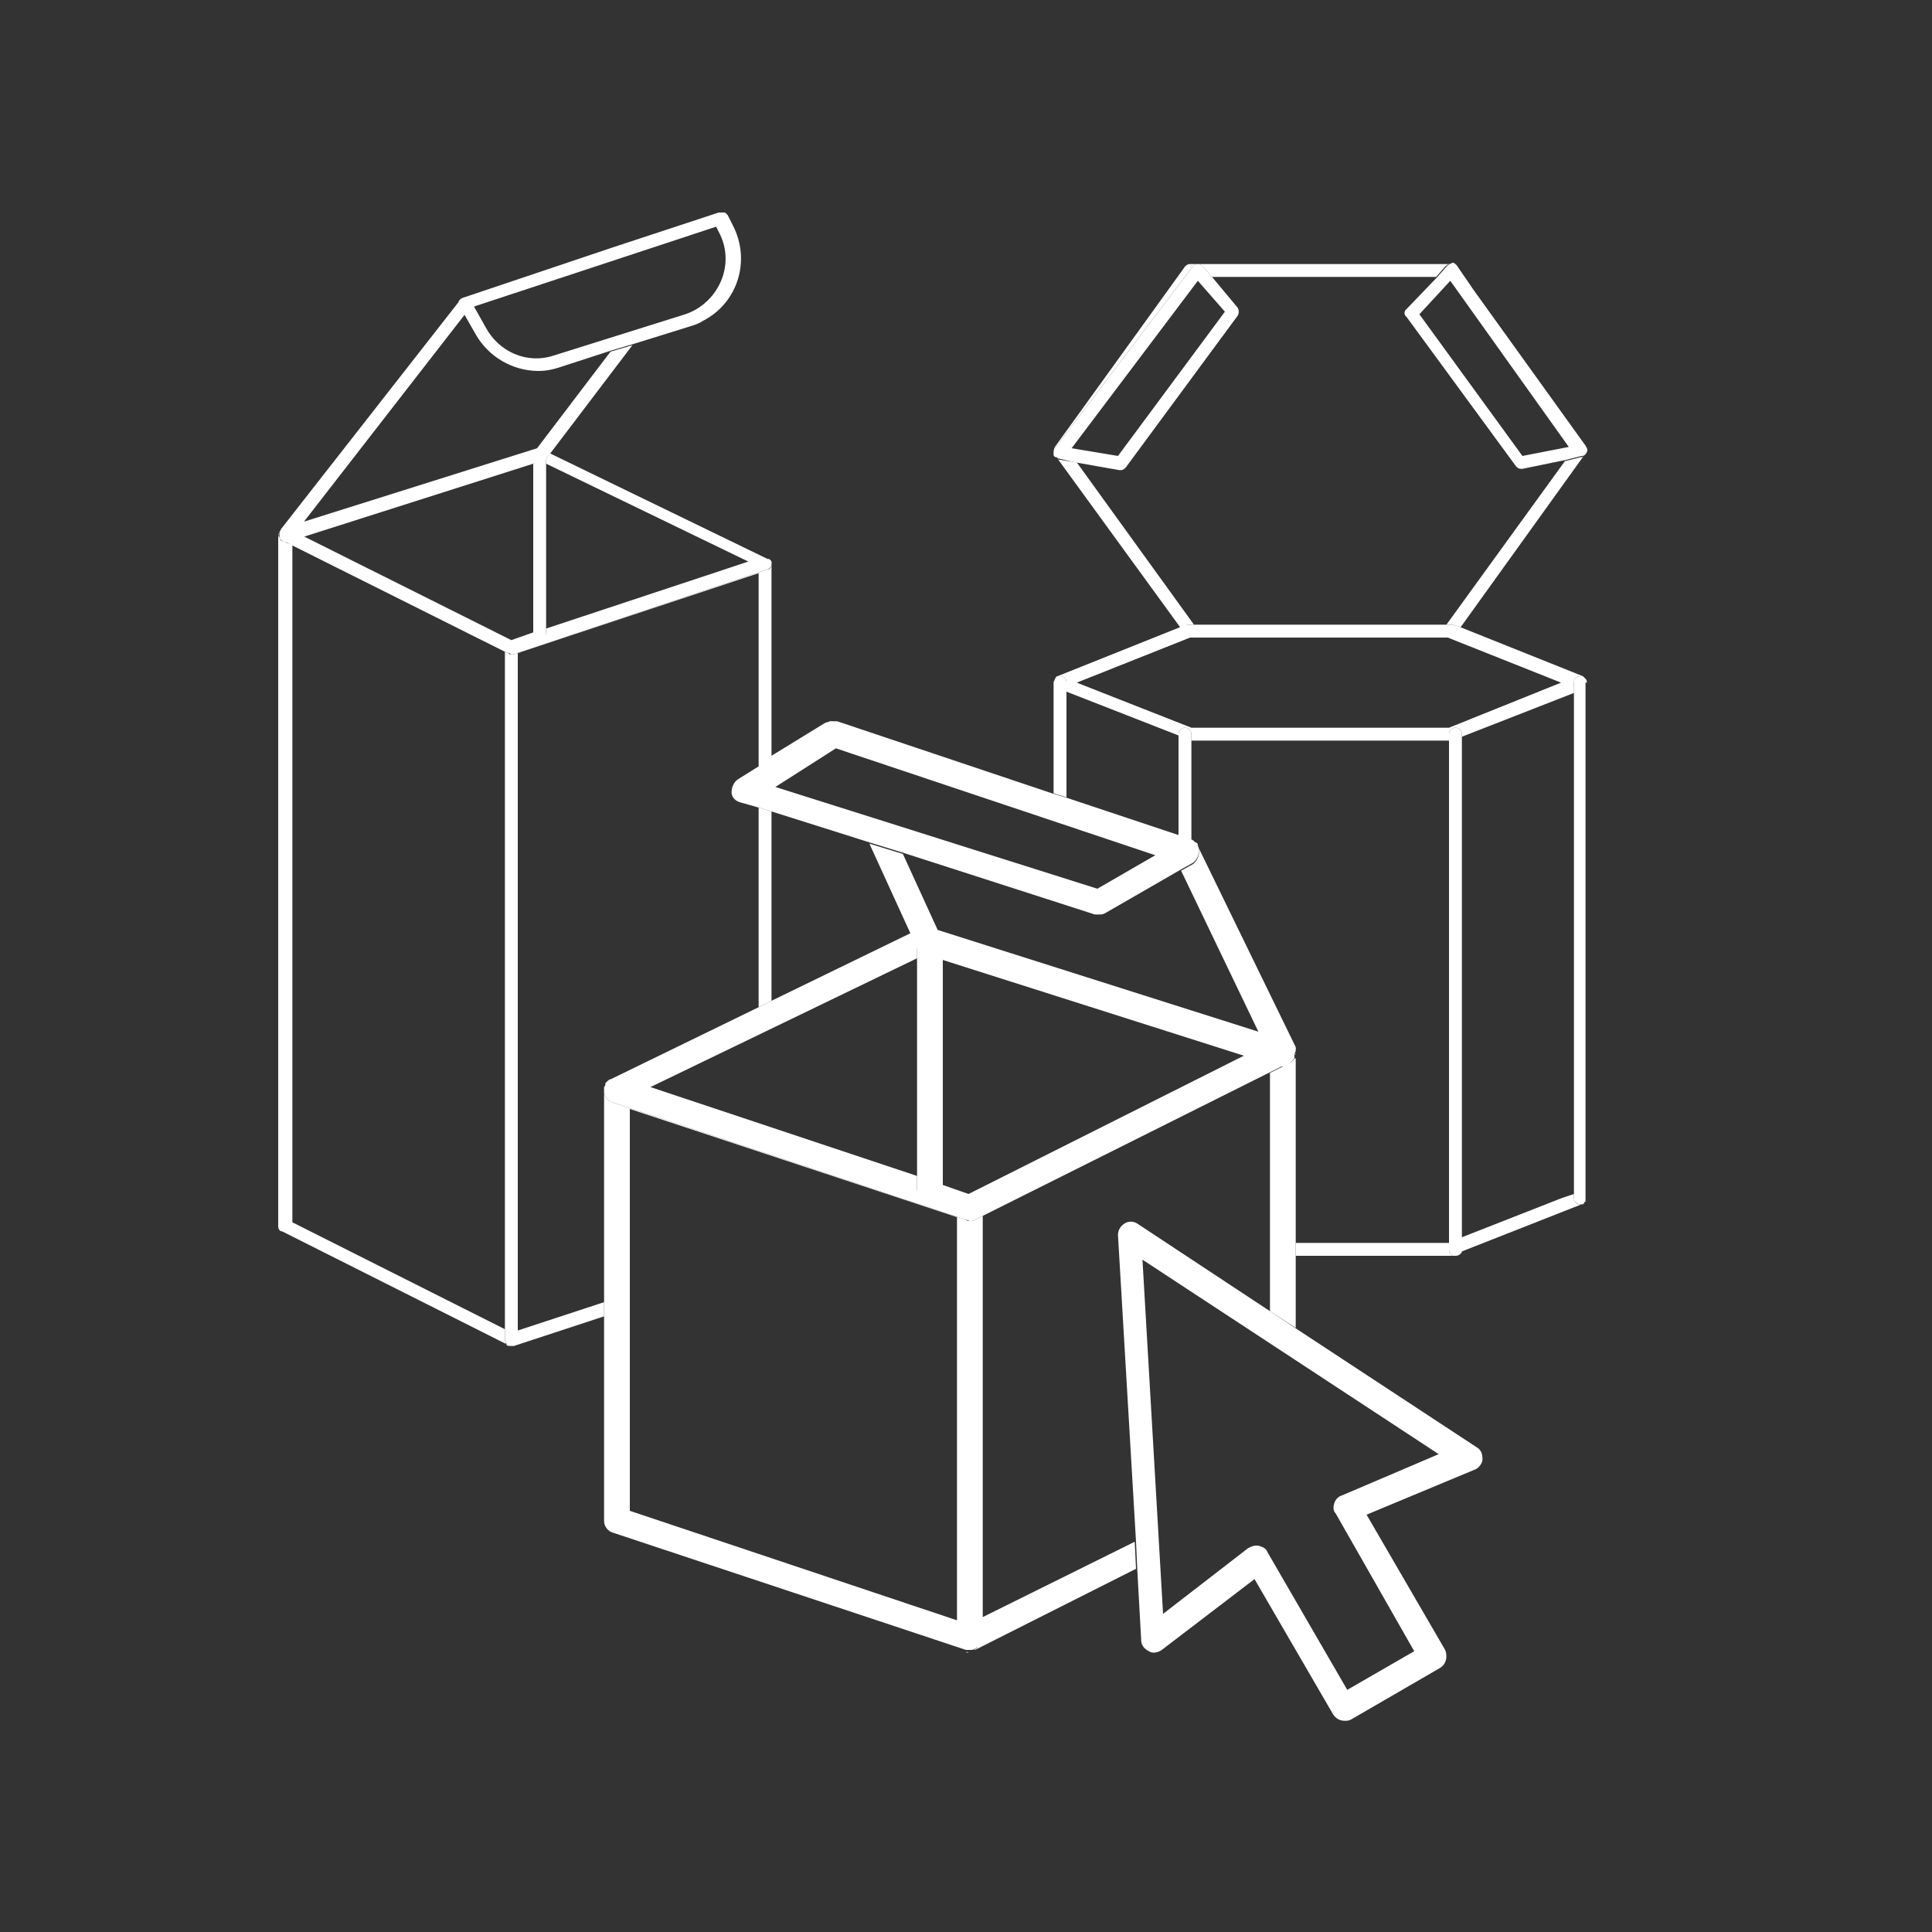
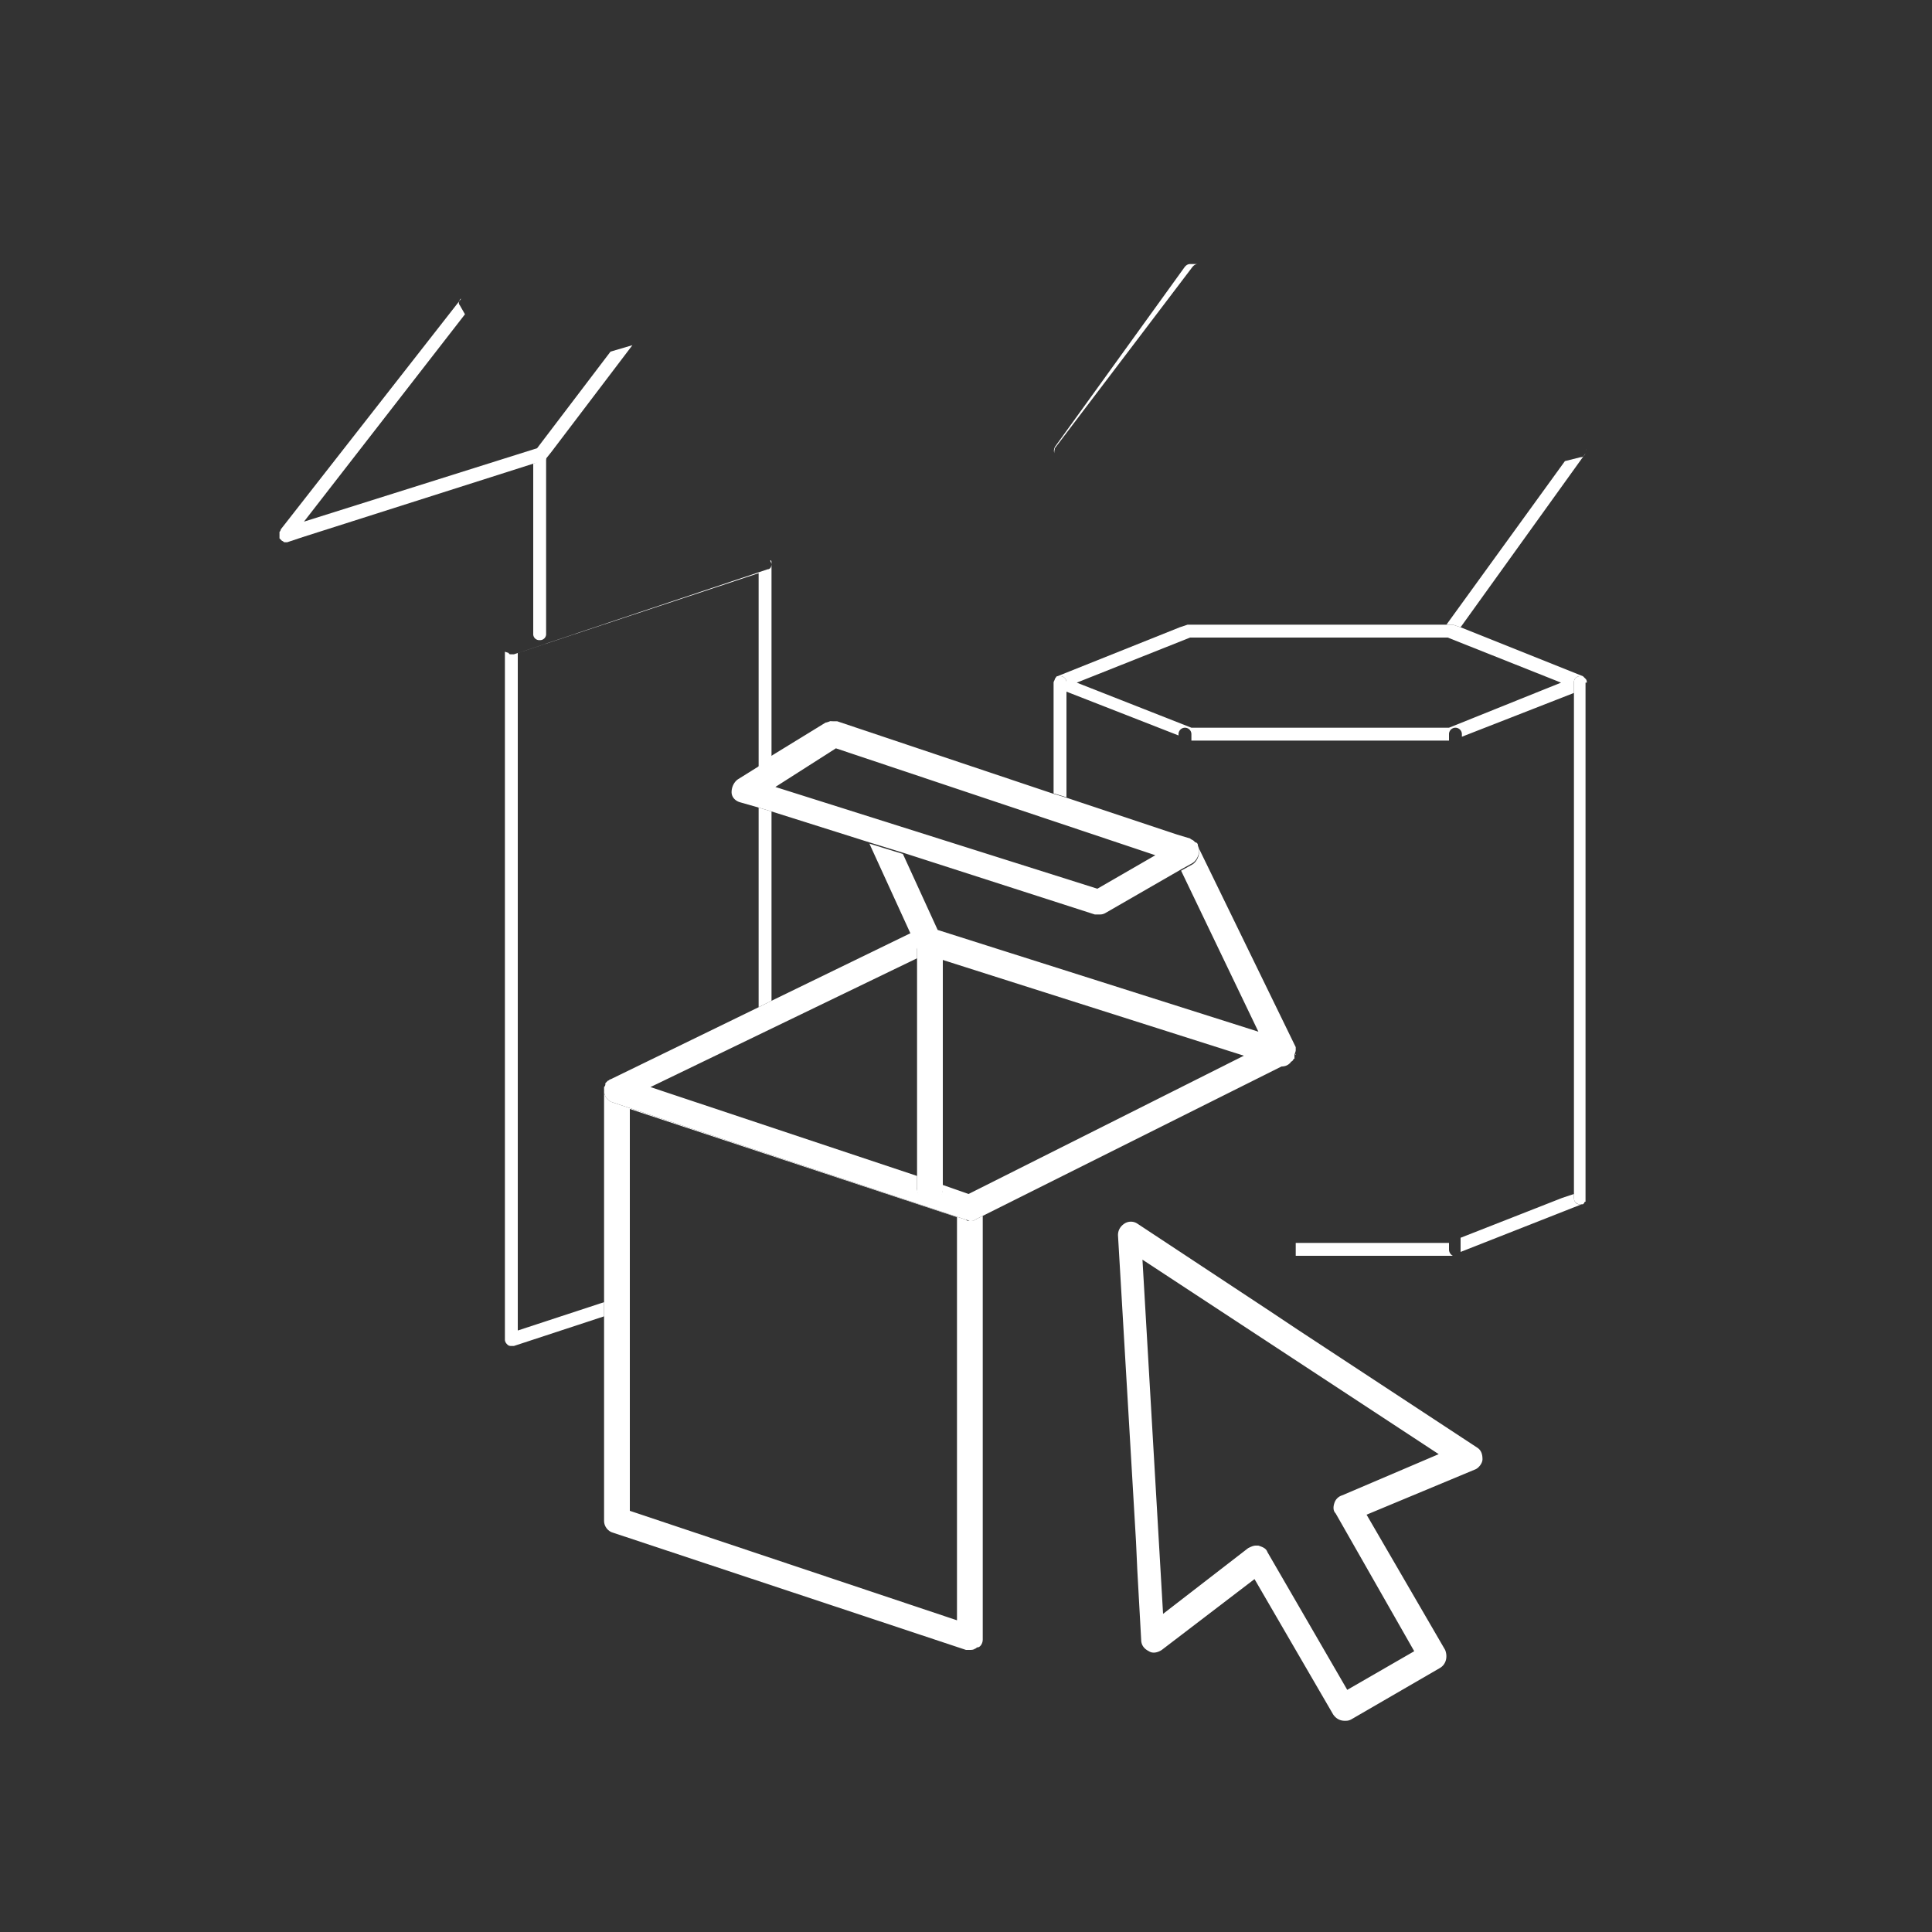
<svg xmlns="http://www.w3.org/2000/svg" viewBox="0 0 150 150" fill="#fff">
  <rect x="0" y="0" width="150" height="150" fill="#333333" stroke="none" />
  <path d="M81.9 34.8l10.7-14.1c.1-.1.2-.2.4-.2h-.6c-.2 0-.3.1-.4.2l-10.1 14c-.1.2-.1.4 0 .5-.1-.1 0-.3 0-.4zm41.2.4c-.1.2-.2.3-.4.3l-1.2.3-9.2 12.7h.3.2l.6.2 9.7-13.5c.1-.1.1-.3 0-.5l-8.7-12.1 8.7 12.1c.1.2.1.4 0 .5z" />
-   <path d="M94.1 21.5h17.4l.7-.8c.1-.1.2-.2.4-.2.1 0 .3.1.3.2h0c-.1-.1-.2-.2-.4-.2H93c.2 0 .3.1.4.2l.7.8zm-1.9 27h.2.3l-9.1-12.6-1.3-.2c-.1 0-.1 0-.2-.1l9.6 13.2.5-.3zm-10.3 4.2zm41.2 0z" />
  <path d="M82.8 53v.7l8.7 3.4V57a.5.5 0 1 1 1 0v.5h20V57a.5.5 0 1 1 1 0v.2l8.7-3.4V53a.47.47 0 0 1 .5-.5h.2l-9.5-3.8-.6-.2h-.2-.3-19.6-.3-.2l-.6.2-9.5 3.8h.2a.47.47 0 0 1 .5.5zm29.7 3.5h-20L83.6 53l8.8-3.5h20l8.8 3.5-8.7 3.5zm9.7 36.5v-.3l-.9.3-7.9 3.1v.9.2l9.4-3.7h-.2c-.2 0-.4-.2-.4-.5zm.9.4s-.1 0 0 0c-.1 0 0 0 0 0zm.1-.4v.1-.1z" />
  <path d="M123.2 93.2s-.1 0 0 0c-.1 0 0 0 0 0zM112.5 97v-.5h-11.9v1h12 .2 0a.55.55 0 0 1-.3-.5zm10.7-44c0-.1 0-.2-.1-.3l-.2-.2h-.2a.47.47 0 0 0-.5.5v.7 38.9.4a.47.47 0 0 0 .5.5h.2l.1-.1s0-.1.1-.1v-.1-.1-.1-40zm-40.4.7V53a.47.47 0 0 0-.5-.5h-.2c-.1 0-.1.1-.2.2 0 .1-.1.2-.1.3v8.6l1 .3v-8.2z" />
-   <path d="M92.5 57a.5.5 0 1 0-1 0v.2 7.7l1 .3v-7.7-.5zm21 39.1V93 57.2 57a.5.5 0 1 0-1 0v.5V93v3.5.5a.55.55 0 0 0 .3.5h.2a.55.55 0 0 0 .5-.3V97v-.9zm-1.2-75.4l-.7.8-2.4 2.5a.37.37 0 0 0 0 .6l8.5 11.6c.1.1.2.2.4.2h.1l3.4-.7 1.2-.3c.2 0 .3-.1.4-.3s0-.3-.1-.5l-8.7-12.1-1.3-1.9c-.1-.1-.2-.2-.3-.2-.3.1-.4.2-.5.3zm9.5 14l-3.6.7-8-11 2.4-2.6 9.2 12.9zm-38.3 1.2l3.4.6h.1c.2 0 .3-.1.4-.2l8.7-11.8c.1-.2.1-.4 0-.6l-2-2.4-.7-.8c-.1-.1-.2-.2-.4-.2s-.3.1-.4.2L81.9 34.8c-.1.1-.1.3-.1.4v.1c0 .1.1.2.2.2s.1.1.2.1l1.3.3zm-.3-1.1l9.8-13 2.1 2.4-8.3 11.2-3.6-.6zm-61.4 6.4c0 .1-.1.1-.1.2 0 0 0-.1.1-.2 0 .1 0 0 0 0zM39.2 104v-.8l-16.5-8.3V42.3l-.8-.3c-.1 0-.1-.1-.2-.2 0-.1 0-.1-.1-.2v-.1 53.7c0 .2.1.4.3.4l17.5 8.8c.1 0 .1.1.2.1-.1 0-.2 0-.3-.1 0-.1-.1-.2-.1-.4zm0-53.4h0l-4.6-2.3zm20.5-7.3l.1.1-.1-.1z" />
  <path d="M46.9 101.1l-6.7 2.2V50.7l18.7-6.2v15.1l1-.6V43.7c0-.1 0-.2-.1-.2 0 .1.1.2.1.3 0 .2-.1.4-.3.4l-19.7 6.6h-.2c-.1 0-.2 0-.2-.1l-.3-.1h0v52.6.8c0 .2.1.3.2.4s.2.1.3.1h.2l7-2.3v-1.1zm13-23.4V63l-1-.3v15.5zM21.7 41.8c0-.1 0-.1-.1-.2.1.1.1.1.1.2z" />
-   <path d="M21.7 41.3s0 .1-.1.2v.1c.1-.2.1-.3.1-.3zm20.7-5.7v.4l15.7 7.6-15.7 5.2v.3a.47.47 0 0 1-.5.5.47.47 0 0 1-.5-.5h0l-1.7.6-16.2-8.1-1.2.4h-.2c-.1 0-.2 0-.2-.1l.7.4 12 6 4.6 2.3.3.1c.1 0 .1.1.2.1h.2l19.7-6.6c.2-.1.3-.2.3-.4 0-.1 0-.2-.1-.3 0-.1-.1-.1-.2-.1l-16.9-8.2-.3.4z" />
  <path d="M41.4 49.2a.47.47 0 0 0 .5.5.47.47 0 0 0 .5-.5v-.3V36v-.5h0l-.2.2-.8.3v13.2h0zm14.9-32.5s-.1 0 0 0c-.1 0 0 0 0 0zm-.4-.2h0 0zm-.1 0c-.1 0-.1 0 0 0l-8.2 2.7 8.2-2.7c-.1 0-.1 0 0 0z" />
  <path d="M21.7 41.8l.2.2c.1 0 .1.1.2.1h.2l1.2-.4L41.4 36l.8-.2c.1 0 .2-.1.2-.2h0l.4-.5 6.3-8.3-1.7.5-5.7 7.5-18.1 5.7 12.5-16.1-.4-.7c-.1-.1-.1-.3 0-.4 0 0 0-.1.1-.1l-14 17.9c0 .1-.1.2-.1.2v.1.4z" />
-   <path d="M35.7 23.8l.4.7.8 1.4c1 1.8 2.9 2.9 4.9 2.9.6 0 1.1-.1 1.7-.3l4-1.3 1.7-.5 4.5-1.4c.3-.1.6-.2.9-.4 2.7-1.4 3.7-4.7 2.3-7.4l-.4-.8-.1-.1c-.1-.1-.1-.1-.2-.1h-.1-.2-.1l-8.2 2.7L36 23.1c-.1 0-.2.1-.3.2l-.1.1c0 .1 0 .3.1.4zm17.5.6L43 27.6c-2.1.7-4.3-.3-5.3-2.2l-.9-1.6 18.8-6.2.2.4c1.2 2.2.3 4.9-1.9 6.1-.2.1-.4.2-.7.3zm47.4 57.1v-.1c-.1 0-.1 0 0 .1-.1-.1 0-.1 0 0zm-25.3 46.8H75c.1-.1.1 0 .3 0zm25.3-31.8V93 81.7v.1.2.1s0 .1-.1.1l-.1.1s0 .1-.1.1c-.1.1-.2.2-.3.2l-17.6 8.8 16.2-8.1v18.5l2 1.3v-5.6-1zm-12.5 23.2l-11.9 5.9v1.6c0 .3-.2.6-.4.8-.1 0-.1.1-.2.1h.1l12.5-6.3-.1-2.1zM47.2 83.9s.1-.1.2-.1c0 0-.1.1-.2.1h0zm-.2.3c0 .1-.1.2-.1.2s.1-.1.1-.2zm.1-.1c0-.1.1-.1.1-.1-.1 0-.1.1-.1.1z" />
  <path d="M76.3 127.3v-1.6-31.3l-.6.3c-.1.1-.3.1-.4.1s-.2 0-.3-.1l-27.4-9.1c-.4-.1-.7-.5-.7-.9v-.3.2V101v1.1 16c0 .4.3.8.7.9l27.4 9.1h.3c.1 0 .3 0 .4-.1.1 0 .1-.1.2-.1.2 0 .4-.3.4-.6zm-2-32.8v31.3l-25.4-8.5V86.1l25.4 8.4zm26.3-13v.1c0 .1 0 0 0-.1 0 .1 0 .1 0 0 0 .1 0 0 0 0z" />
  <path d="M100.5 81.4v-.1.1zm.1.4v.1c-.1 0 0 0 0-.1zm-.1.3l-.1.1s0-.1.1-.1z" />
  <path d="M99.3 82.6l-26.1-8.3h0l23.7 7.5-21.7 10.9-2-.7v.2a.94.94 0 0 1-1 1 .94.94 0 0 1-1-1v-.9l-20.7-6.9 20.7-10v-1-.1l-.4-.9-10.9 5.3-1 .5-11.5 5.6c-.1 0-.1.1-.2.1l-.1.1-.1.1v.1c0 .1-.1.2-.1.2v.3c0 .4.3.8.7.9L75 94.7c.1 0 .2.1.3.1.2 0 .3 0 .4-.1l.6-.3 6.2-3.1 17.6-8.8c.1-.1.2-.1.3-.2a1.08 1.08 0 0 1-.7.3c-.2.1-.3 0-.4 0z" />
  <path d="M71.2 91.4v.9a.94.94 0 0 0 1 1 .94.94 0 0 0 1-1v-.2-17.8h0l-1.4-.5c-.2-.1-.4-.3-.6-.5v1 17.1zM64.7 56h.4-.4z" />
  <path d="M92.8 65.3c0 .1 0 .1 0 0 0 .1 0 .1 0 0zm-28.5-9.2c.1-.1.2-.1.4-.1-.2 0-.3.1-.4.1zm36.3 25.4v-.1-.1L93 65.7c.1.1.1.2.1.4 0 .4-.2.8-.5 1l-.9.5 6 12.5-24.9-7.9-2.7-5.9-2.6-.8 3.2 7 .4.9v.1c.1.2.3.4.6.5l1.4.5 26.1 8.3h.3c.3 0 .5-.1.7-.3 0 0 0-.1.1-.1l.1-.1s0-.1.1-.1v-.1-.2c.1-.3.1-.3.1-.4z" />
  <path d="M58.9 59.5l-1.6 1c-.3.2-.5.6-.5 1s.3.7.7.8l1.4.4 1 .3 7.6 2.4 2.6.8L85 71h.3c.2 0 .3 0 .5-.1l5.9-3.4.9-.5c.3-.2.5-.6.5-1 0-.1-.1-.3-.1-.4s-.1-.2-.2-.2l-.1-.1c-.1-.1-.2-.1-.3-.2l-1-.3-8.7-2.9-1-.3L65 56h-.4-.1c-.1 0-.3.1-.4.1l-4.4 2.7-.8.7zm6-1.4l24.8 8.3-4.5 2.6-25-7.9 4.7-3zm33.7 43.7L88.3 95a.91.91 0 0 0-1 0c-.3.2-.5.5-.5.9l1.4 23.8.1 2.2.3 5.4c0 .4.2.7.6.9.3.2.7.1 1-.1l7.2-5.5 6.1 10.5c.2.3.5.5.9.5.2 0 .3 0 .5-.1l6.9-4c.5-.3.6-.9.4-1.4l-6.1-10.5 8.4-3.5c.3-.1.6-.5.6-.8 0-.4-.1-.7-.4-.9l-14-9.2-2.1-1.4zm5.6 14.3a.9.9 0 0 0-.6.6c-.1.3-.1.6.1.8l6.1 10.7-5.2 3-6.2-10.7c-.1-.3-.4-.4-.7-.5h-.2c-.2 0-.4.1-.6.2l-6.6 5.1-1.6-27.5 23 15.1-7.5 3.2z" />
</svg>